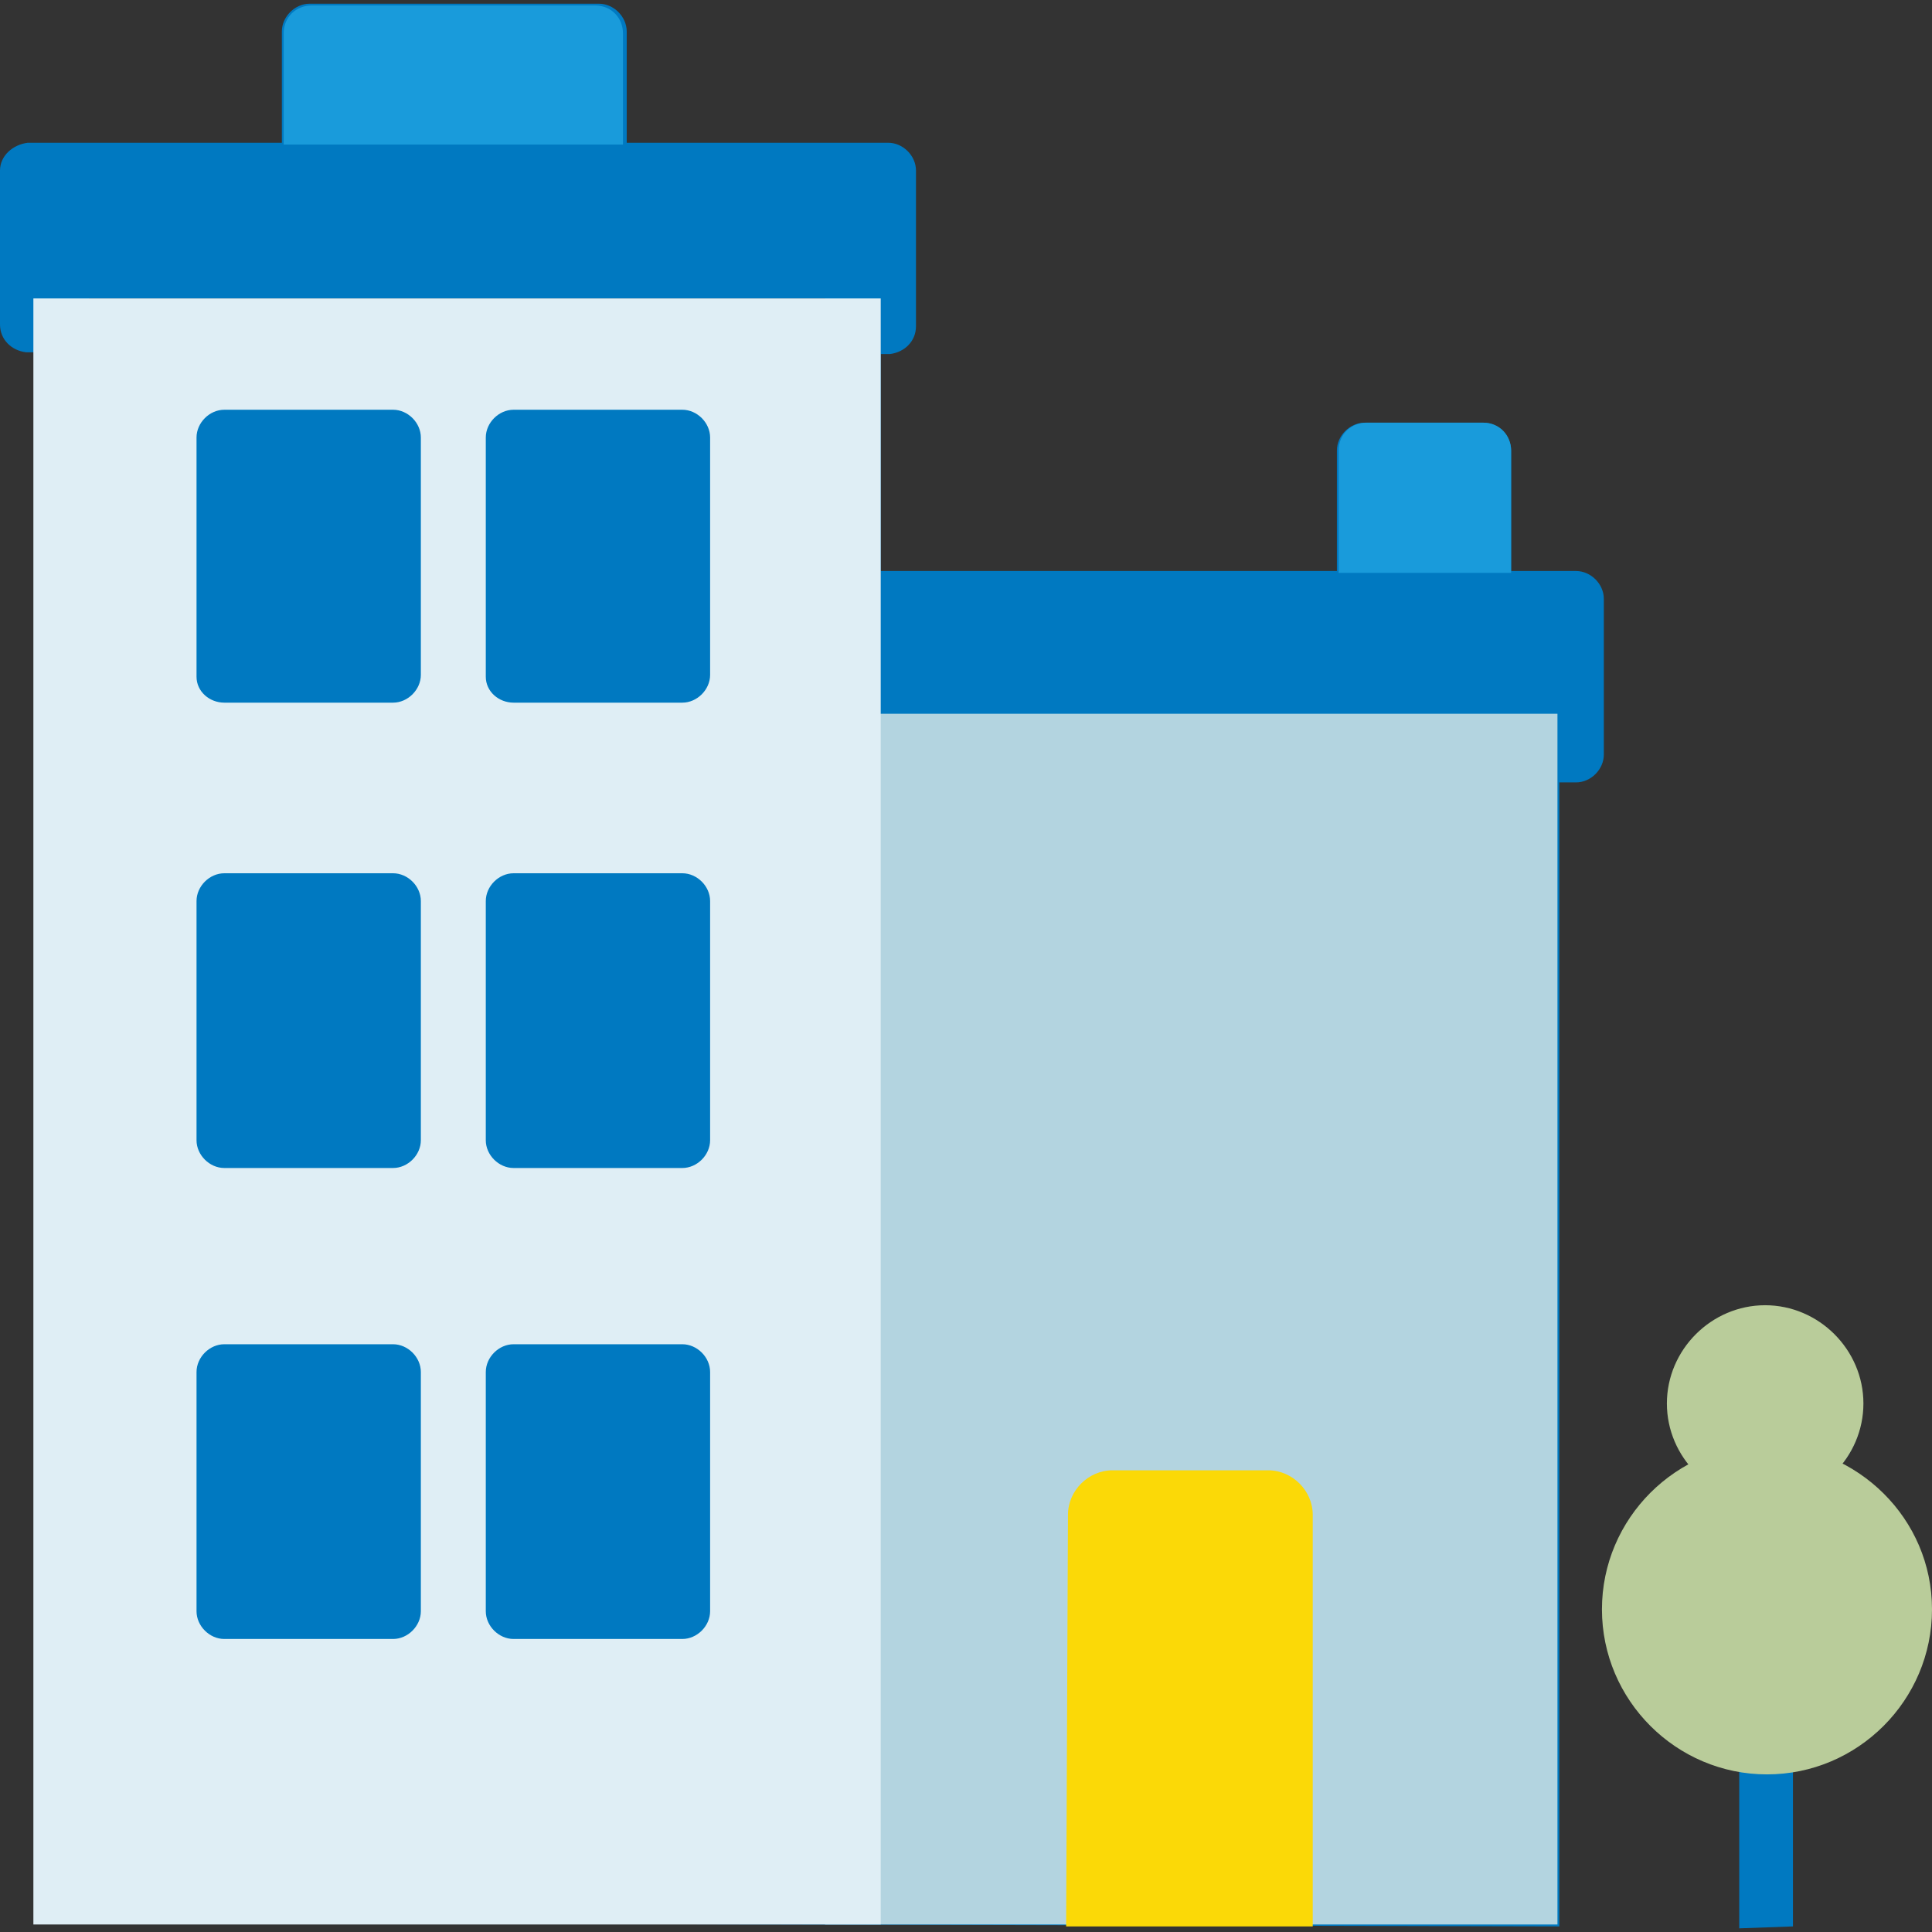
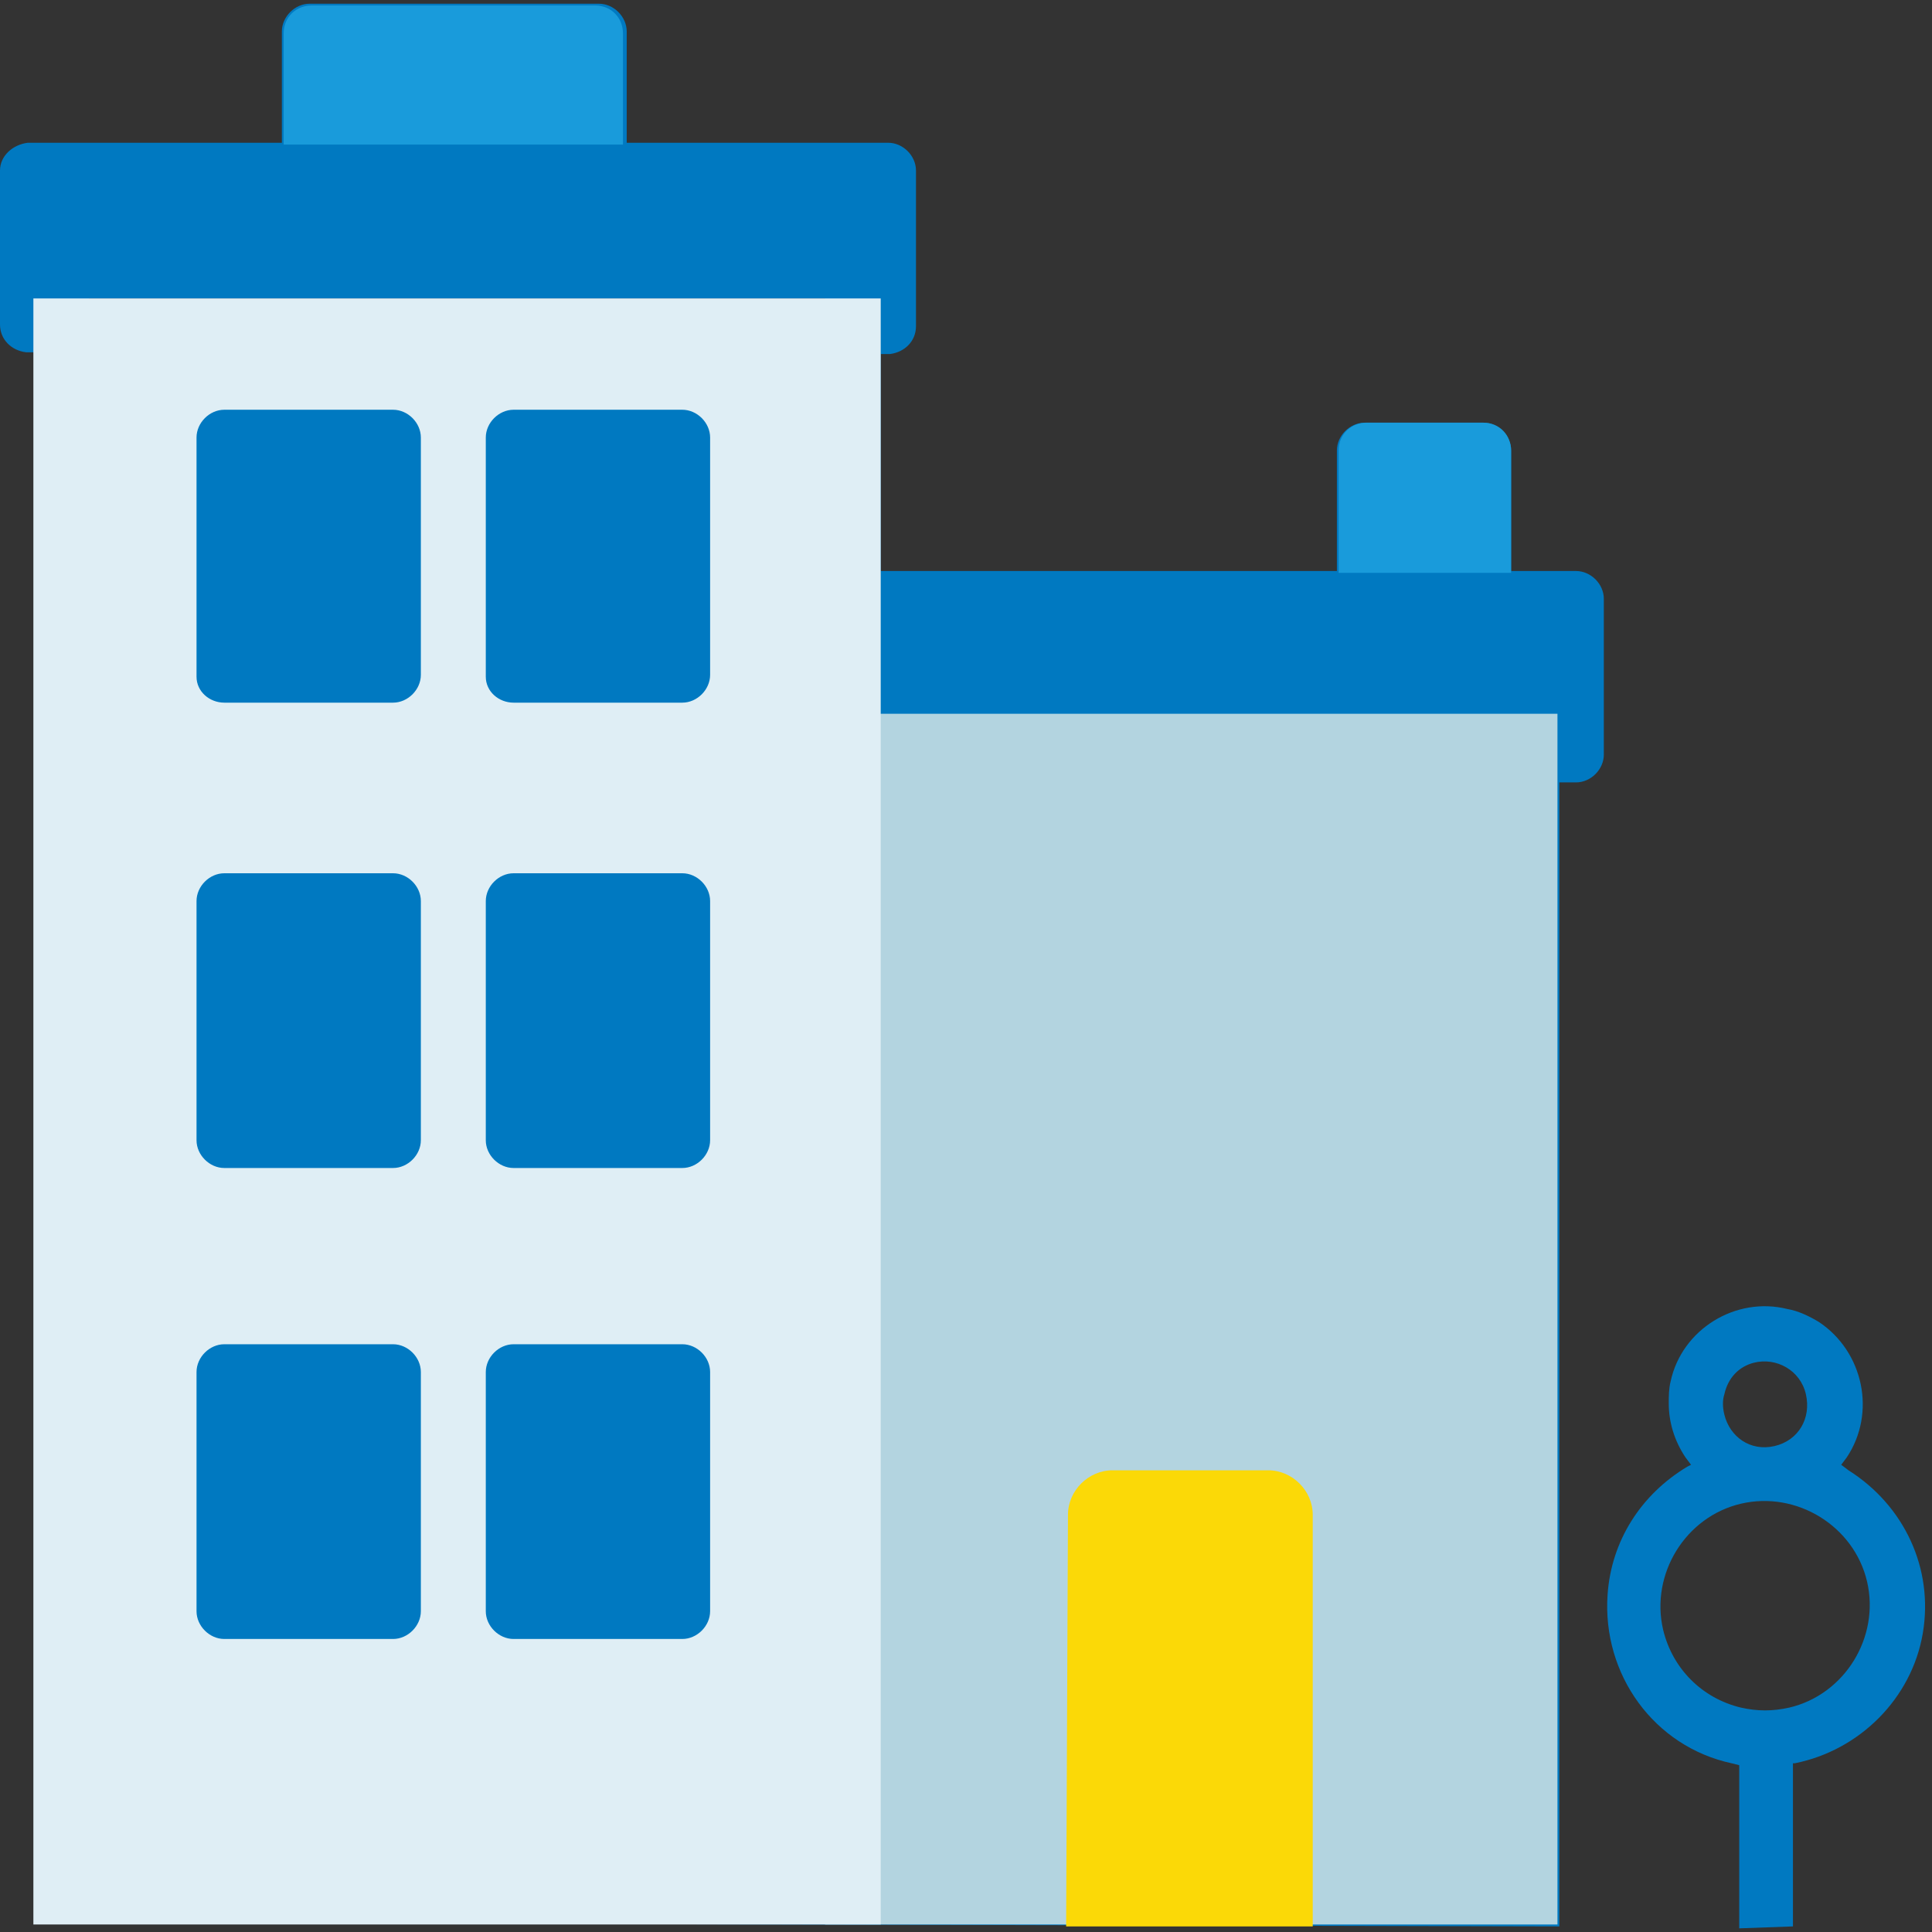
<svg xmlns="http://www.w3.org/2000/svg" viewBox="0 0 36 36" role="presentation">
  <rect x="0" y="0" width="36" height="36" fill="#333333" stroke="none" />
  <path fill="#0079C1" d="M29.056 35.896l0-21.317H29.367c0.276 0 0.518-0.242 0.518-0.518l0 0V11.158c0-0.276-0.242-0.518-0.518-0.518h-1.209V8.394c0-0.276-0.242-0.518-0.518-0.518h-2.211c-0.276 0-0.518 0.242-0.518 0.518c0 0 0 0 0 0v2.246H16.411V6.597l0.173 0c0.276-0.035 0.484-0.242 0.484-0.518V3.178c0-0.276-0.242-0.518-0.518-0.518l0 0H11.678v-2.073c0-0.276-0.242-0.518-0.518-0.518H5.77c-0.276 0-0.518 0.242-0.518 0.518v2.073H0.518C0.242 2.694 0 2.9 0 3.178c0 0 0 0 0 0v2.868c0 0.276 0.207 0.484 0.484 0.518l0.173 0v29.263M15.374 34.858H1.658V5.562h13.716V34.858zM28.019 34.858H25.221l0-9.155c0-0.276-0.242-0.518-0.518-0.518c0 0 0 0 0 0H19.624c-0.276 0-0.518 0.242-0.518 0.518l0 0v9.155h-2.695V13.542h11.608L28.019 34.858zM33.409 35.896v-3.04l0.035 0c1.209-0.242 2.177-1.209 2.384-2.418c0.207-1.209-0.345-2.384-1.382-3.04l-0.138-0.104l0.104-0.138c0.553-0.829 0.311-1.969-0.518-2.522c-0.173-0.104-0.38-0.207-0.587-0.242c-0.967-0.242-1.969 0.38-2.177 1.347c-0.035 0.138-0.035 0.276-0.035 0.415c0 0.345 0.104 0.691 0.311 1.002l0.104 0.138l-0.069 0.035c-0.864 0.518-1.417 1.382-1.486 2.384c-0.104 1.486 0.864 2.833 2.315 3.144l0.138 0.035v3.04L33.409 35.896zM24.219 34.858H20.142v-8.637h4.077V34.858zM32.683 25.392c0.415-0.104 0.864 0.138 0.967 0.587s-0.138 0.864-0.587 0.967S32.234 26.774 32.131 26.36c-0.035-0.138-0.035-0.276 0-0.38C32.2 25.668 32.407 25.462 32.683 25.392M30.99 30.368c-0.242-1.036 0.415-2.107 1.451-2.349c1.036-0.242 2.107 0.415 2.349 1.451c0.242 1.036-0.415 2.107-1.451 2.349c-0.311 0.069-0.587 0.069-0.898 0C31.716 31.646 31.163 31.092 30.99 30.368">
  </path>
  <rect x="15.374" y="13.3" width="13.647" height="22.56" fill="#B3D4E0" />
  <rect x="0.622" y="5.561" width="15.789" height="30.299" fill="#DFEEF5" />
  <path fill="#0079C1" d="M9.57 30.54h3.144c0.276 0 0.518-0.242 0.518-0.518c0 0 0 0 0 0V25.566c0-0.276-0.242-0.518-0.518-0.518h-3.144c-0.276 0-0.518 0.242-0.518 0.518v4.457C9.052 30.298 9.294 30.54 9.57 30.54M4.18 30.54h3.144c0.276 0 0.518-0.242 0.518-0.518V25.566c0-0.276-0.242-0.518-0.518-0.518h-3.144c-0.276 0-0.518 0.242-0.518 0.518v4.457C3.662 30.298 3.904 30.54 4.18 30.54M4.18 21.764l3.144 0c0.276 0 0.518-0.242 0.518-0.518V16.79c0-0.276-0.242-0.518-0.518-0.518l-3.144 0c-0.276 0-0.518 0.242-0.518 0.518v4.457C3.662 21.522 3.904 21.764 4.18 21.764M9.57 21.764h3.144c0.276 0 0.518-0.242 0.518-0.518V16.79c0-0.276-0.242-0.518-0.518-0.518h-3.144c-0.276 0-0.518 0.242-0.518 0.518v4.457C9.052 21.522 9.294 21.764 9.57 21.764M9.57 13.093h3.144c0.276 0 0.518-0.242 0.518-0.518V8.153c0-0.276-0.242-0.518-0.518-0.518h-3.144c-0.276 0-0.518 0.242-0.518 0.518v4.457C9.052 12.886 9.294 13.093 9.57 13.093M4.18 13.093h3.144c0.276 0 0.518-0.242 0.518-0.518V8.153c0-0.276-0.242-0.518-0.518-0.518h-3.144c-0.276 0-0.518 0.242-0.518 0.518v4.457C3.662 12.886 3.904 13.093 4.18 13.093">
  </path>
  <path fill="#FBD907" d="M19.866 35.896h4.595V28.226c0-0.449-0.38-0.829-0.829-0.829c0 0 0 0 0 0H20.729c-0.449 0-0.829 0.38-0.829 0.829c0 0 0 0 0 0L19.866 35.896z">
  </path>
-   <path fill="#B9CC9A" d="M36 29.988c0 1.693-1.382 3.075-3.075 3.075s-3.075-1.382-3.075-3.075c0-1.693 1.382-3.075 3.075-3.075c0 0 0 0 0 0C34.618 26.947 36 28.294 36 29.988C36 29.988 36 29.988 36 29.988M34.722 26.152c0 1.002-0.829 1.831-1.831 1.831c-1.002 0-1.831-0.829-1.831-1.831c0-1.002 0.829-1.831 1.831-1.831C33.893 24.322 34.722 25.15 34.722 26.152">
-   </path>
  <path fill="#199BDB" d="M11.608 2.694H5.286V0.62c0-0.311 0.242-0.518 0.518-0.518h5.286c0.311 0 0.518 0.242 0.518 0.518V2.694zM28.157 10.674h-3.213V8.394c0-0.311 0.242-0.518 0.518-0.518H27.639c0.311 0 0.518 0.242 0.518 0.518c0 0 0 0 0 0V10.674z">
  </path>
</svg>